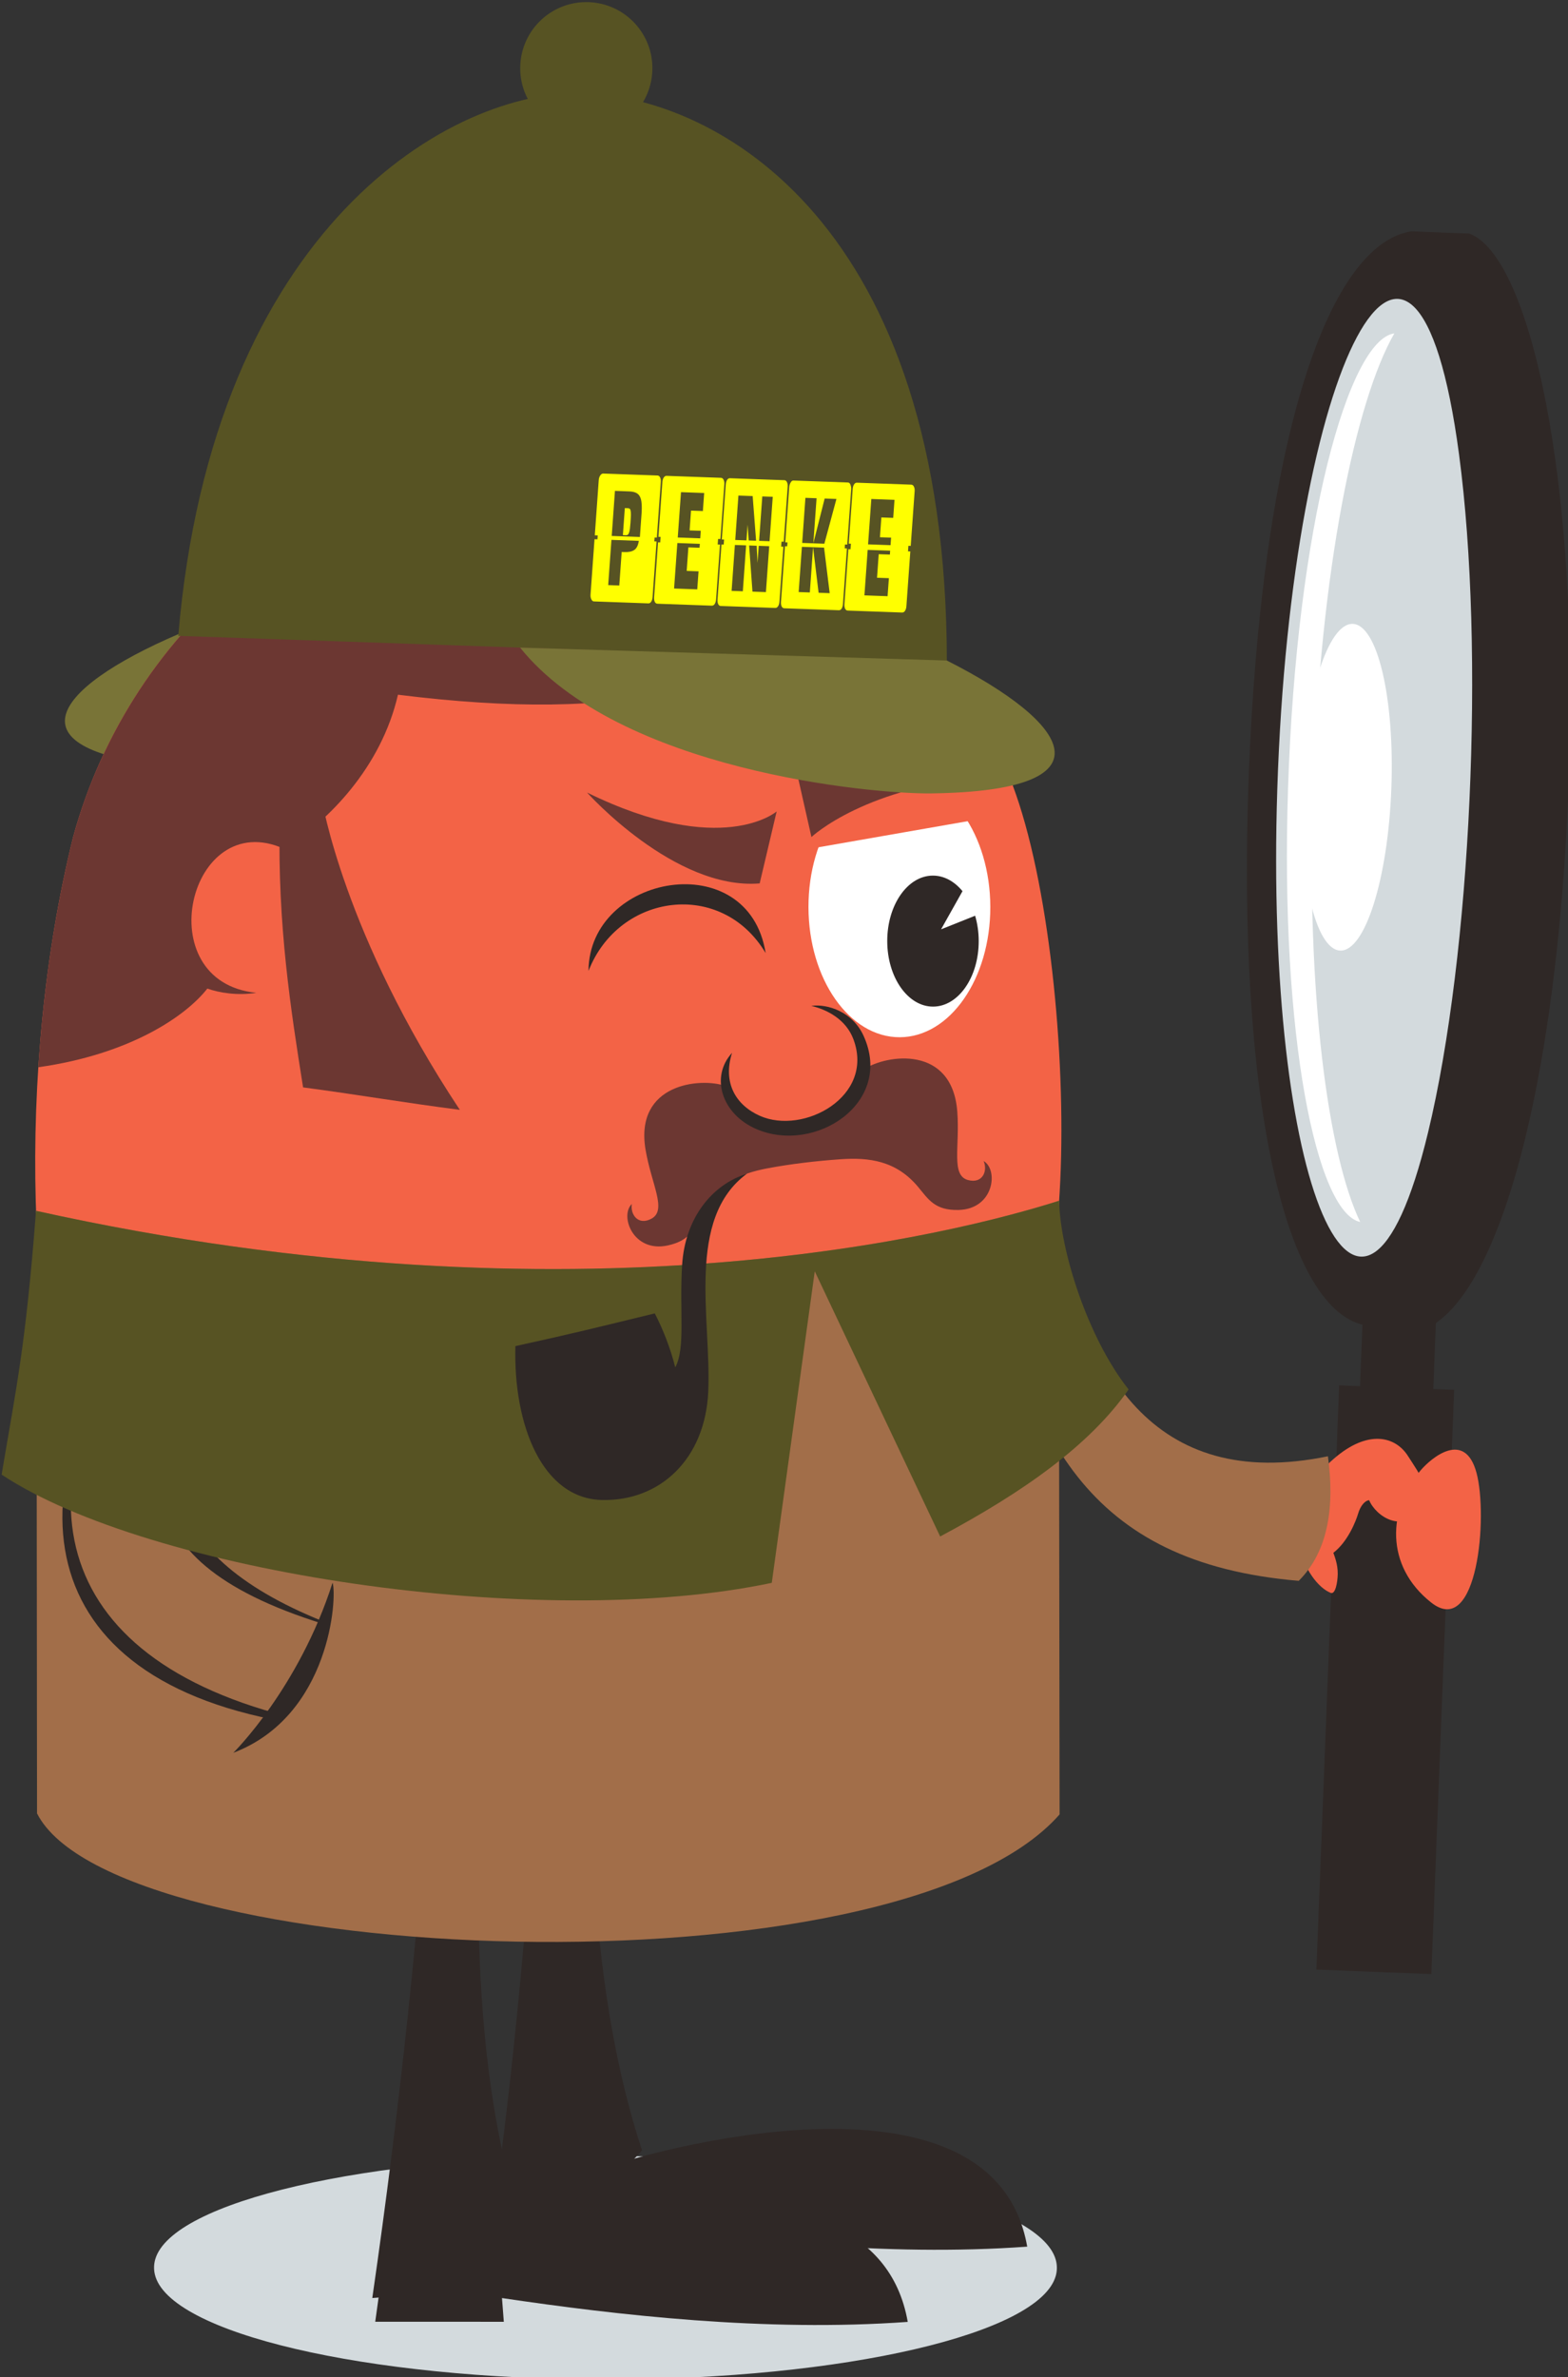
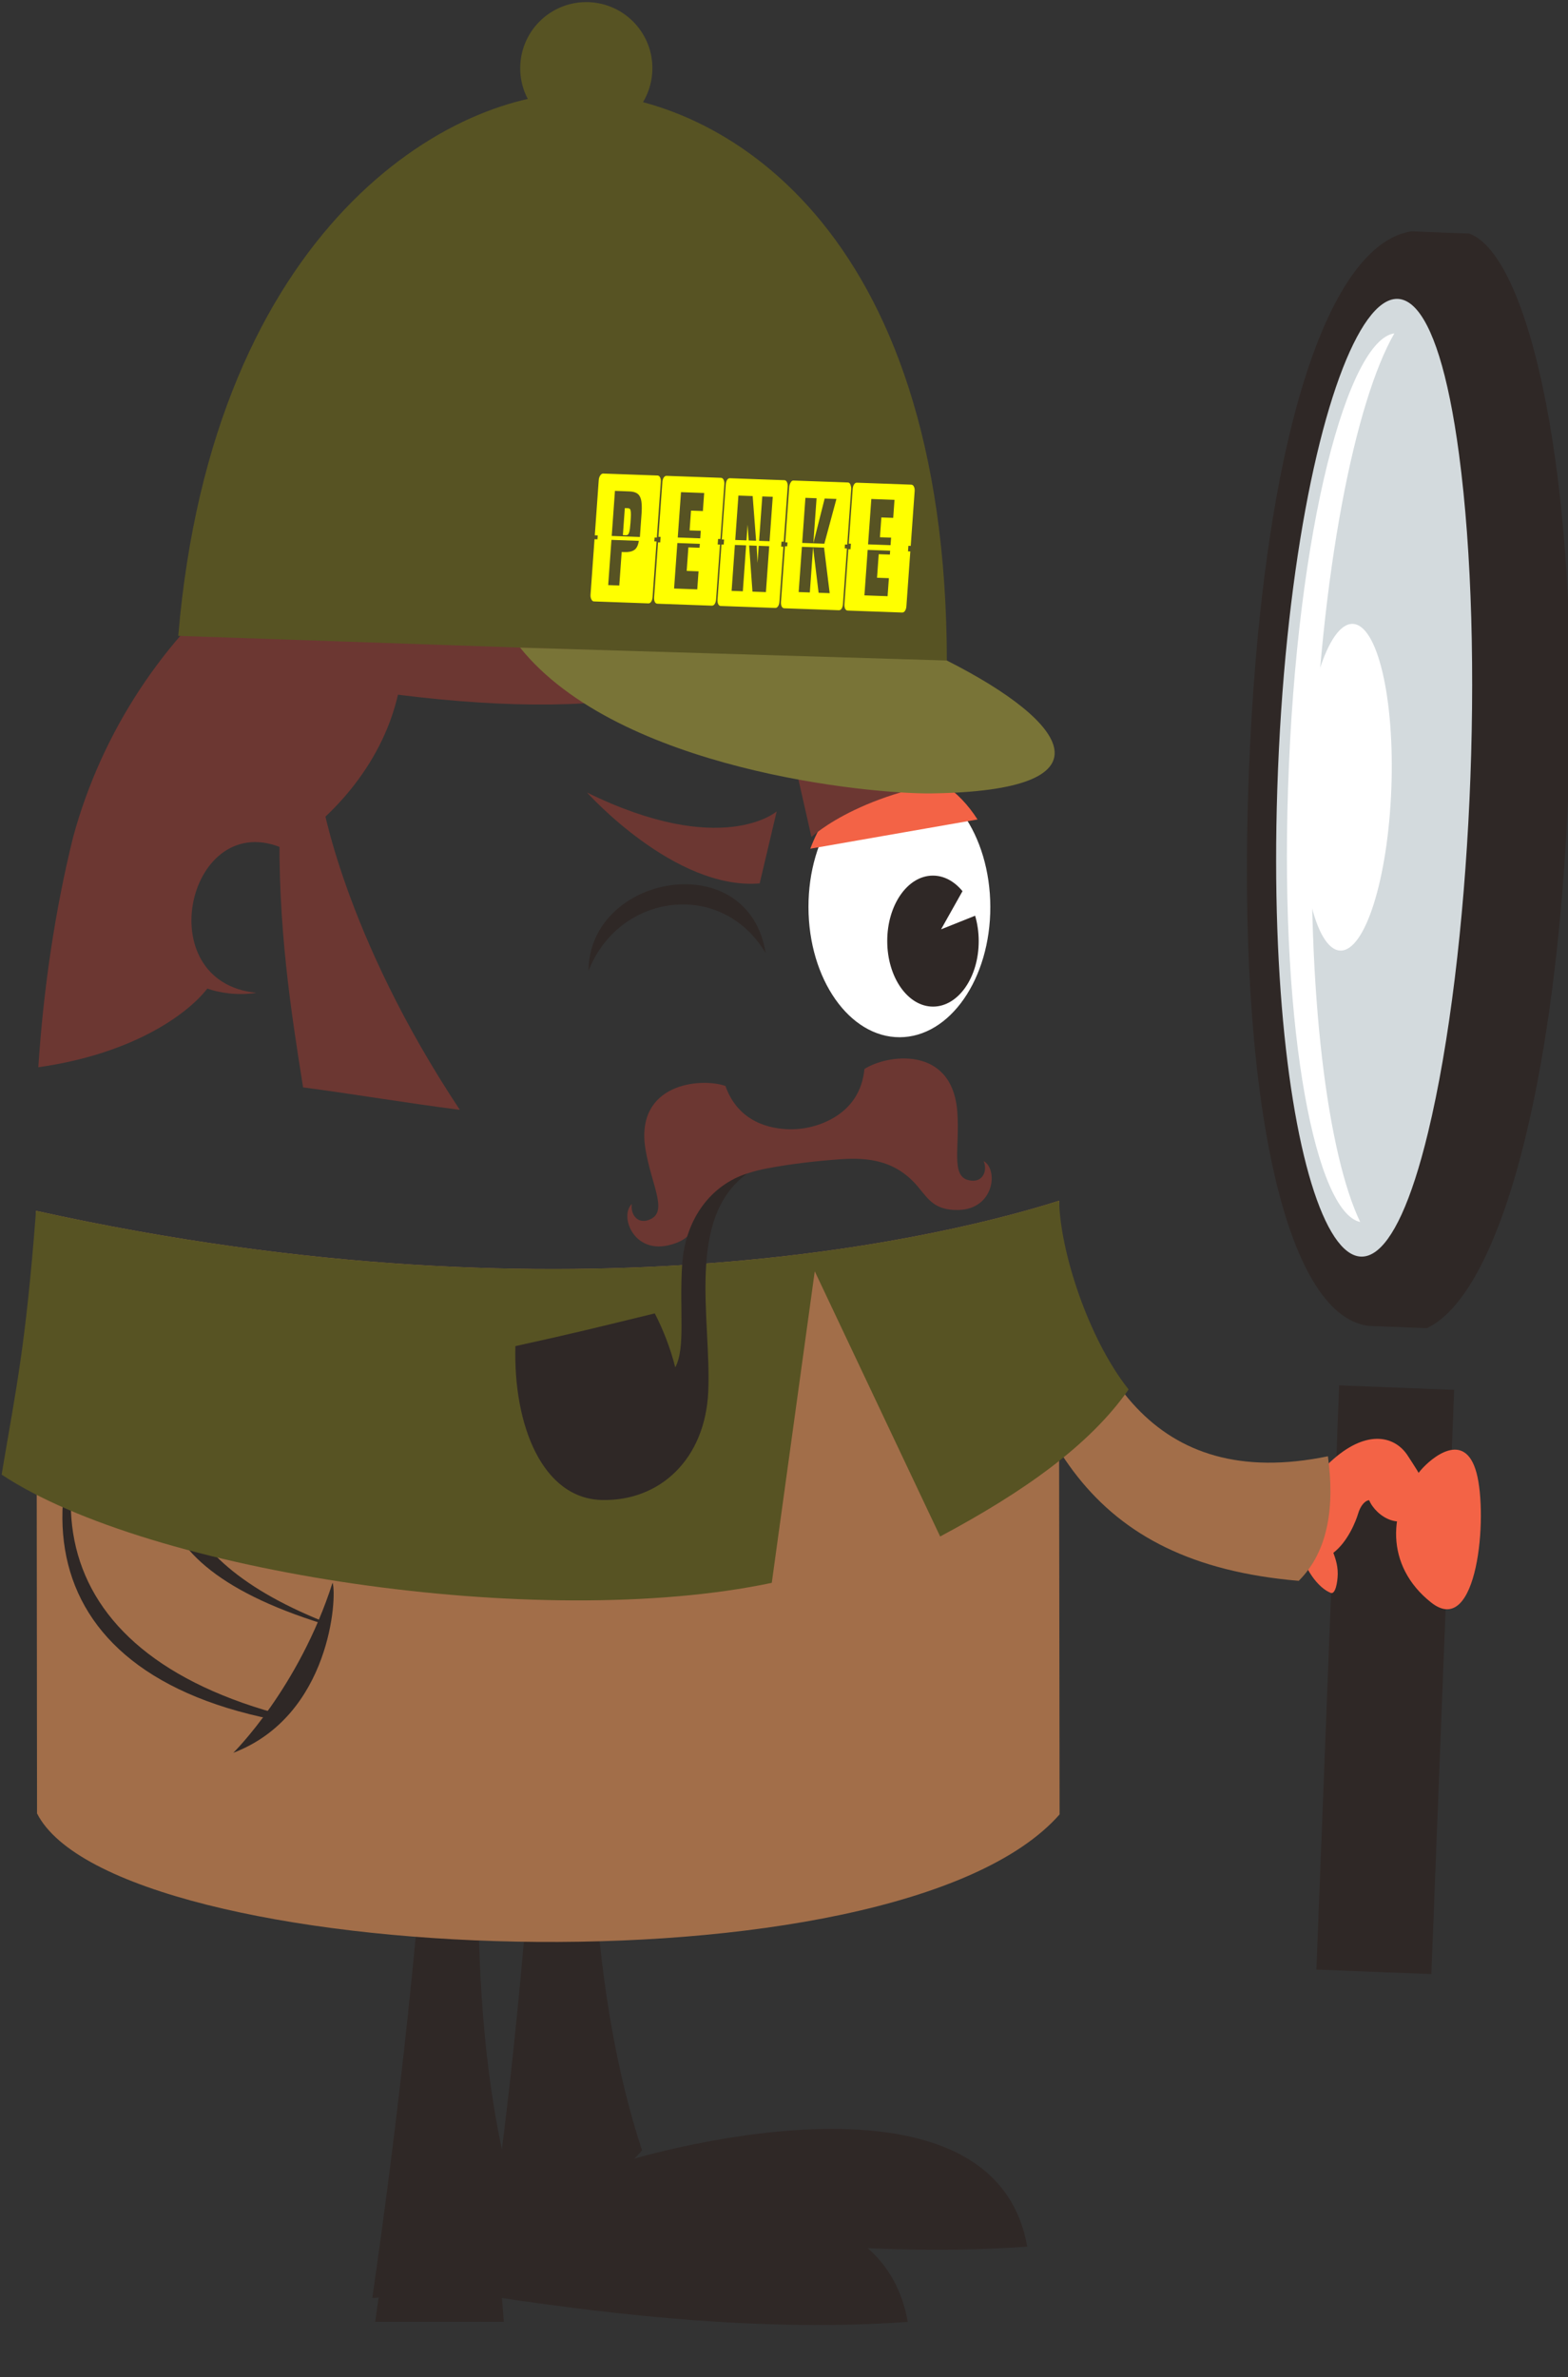
<svg xmlns="http://www.w3.org/2000/svg" xmlns:ns1="http://www.inkscape.org/namespaces/inkscape" xmlns:ns2="http://sodipodi.sourceforge.net/DTD/sodipodi-0.dtd" width="178.753mm" height="270.933mm" viewBox="0 0 178.753 270.933" version="1.1" id="svg2546" ns1:version="0.92.3 (2405546, 2018-03-11)" ns2:docname="penke-detail-right.svg">
  <rect x="0" y="0" width="178.753" height="270.933" fill="#333333" stroke="none" />
  <defs id="defs2540">
    <clipPath clipPathUnits="userSpaceOnUse" id="clipPath352">
-       <path d="M 0,595 H 581 V 0 H 0 Z" id="path350" ns1:connector-curvature="0" />
-     </clipPath>
+       </clipPath>
  </defs>
  <ns2:namedview id="base" pagecolor="#ffffff" bordercolor="#666666" borderopacity="1.0" ns1:pageopacity="0.0" ns1:pageshadow="2" ns1:zoom="0.49497475" ns1:cx="-356.73236" ns1:cy="345.10919" ns1:document-units="mm" ns1:current-layer="text6797-5-0-4-4-9" showgrid="false" fit-margin-top="0" fit-margin-left="0" fit-margin-right="0" fit-margin-bottom="0" ns1:window-width="1920" ns1:window-height="1017" ns1:window-x="1912" ns1:window-y="-8" ns1:window-maximized="1" />
  <g ns1:label="Laag 1" ns1:groupmode="layer" id="layer1" transform="translate(-11.812,-14.366)">
    <g aria-label="PENKE" transform="matrix(0.81,-0.02,-0.015,1.419,-139.222,859.695)" style="font-style:normal;font-weight:normal;font-size:20.329px;line-height:1.25;font-family:sans-serif;letter-spacing:0px;word-spacing:0px;fill:#ffff00;fill-opacity:1;stroke:none;stroke-width:0.508" id="text6797-5-0-4-4-9">
      <g transform="matrix(-1.754,-0.025,-0.018,-1.001,436.048,-392.616)" id="g9894">
        <g transform="translate(37.044,93.388)" id="g358">
-           <path ns1:connector-curvature="0" id="path360" style="fill:#2f2826;fill-opacity:1;fill-rule:evenodd;stroke:none" d="m 0,0 -5.879,-0.228 0.388,-10.036 5.879,0.227 z" />
-         </g>
+           </g>
        <g transform="translate(39.022,85.611)" id="g362">
          <path ns1:connector-curvature="0" id="path364" style="fill:#2f2826;fill-opacity:1;fill-rule:evenodd;stroke:none" d="m 0,0 -9.228,-0.357 1.814,-46.889 9.227,0.356 z" />
        </g>
        <g id="g346">
          <g clip-path="url(#clipPath352)" id="g348">
            <g transform="translate(61.739,14.161)" id="g354">
              <path ns1:connector-curvature="0" id="path356" style="fill:#d3dadd;fill-opacity:1;fill-rule:evenodd;stroke:none" d="m 0,0 c 1.247,-4.664 16.957,-8.353 36.149,-8.353 19.304,0 35.084,3.732 36.17,8.434 0.092,0.401 0.08,0.81 -0.035,1.206 -1.351,4.639 -17.014,8.3 -36.135,8.3 C 16.992,9.587 1.305,5.912 0.007,1.261 -0.109,0.844 -0.111,0.417 0,0" />
            </g>
          </g>
        </g>
        <g transform="translate(32.48,78.794)" id="g374">
          <path ns1:connector-curvature="0" id="path376" style="fill:#f36346;fill-opacity:1;fill-rule:evenodd;stroke:none" d="m 0,0 c -0.837,0.987 -3.536,3.277 -4.479,-0.183 -0.944,-3.459 -0.1,-13.378 3.634,-10.424 C 2.89,-7.655 2.631,-3.104 0,0" />
        </g>
        <g transform="translate(39.69,68.955)" id="g378">
          <path ns1:connector-curvature="0" id="path380" style="fill:#f36346;fill-opacity:1;fill-rule:evenodd;stroke:none" d="M 0,0 C 1.99,0.77 4.935,6.262 -0.234,10.762 -2.977,13.148 -5.179,12.567 -6.18,11.006 -7.195,9.423 -8.223,8.118 -7.204,6.71 -5.788,4.753 -3.638,6.114 -3.077,7.44 -2.726,7.409 -2.373,6.975 -2.194,6.368 -2.015,5.761 -1.376,4.123 -0.206,3.217 -0.265,3.023 -0.571,2.339 -0.558,1.517 -0.547,0.836 -0.365,-0.141 0,0" />
        </g>
        <g transform="translate(33.253,178.241)" id="g382">
          <path ns1:connector-curvature="0" id="path384" style="fill:#2f2826;fill-opacity:1;fill-rule:evenodd;stroke:none" d="m 0,0 c -0.8,-0.031 -3.384,-0.141 -4.638,-0.18 -4.923,-1.794 -8.926,-20.058 -7.996,-44.315 0.93,-24.257 5.613,-40.851 11.366,-43.542 1.067,0.043 3.573,0.138 4.639,0.181 6.803,0.756 10.649,18.665 9.662,44.38 C 12.047,-17.76 6.98,-1.118 0,0" />
        </g>
        <g transform="translate(29.422,160.325)" id="g386">
          <path ns1:connector-curvature="0" id="path388" style="fill:#d3dadd;fill-opacity:1;fill-rule:evenodd;stroke:none" d="M 0,0 C -2.092,-15.711 -0.984,-40.08 2.473,-54.418 7.891,-76.889 15.599,-58.604 14.581,-26.859 13.478,7.492 3.54,26.583 0,0" />
        </g>
        <g transform="translate(37.34,98.726)" id="g390">
          <path ns1:connector-curvature="0" id="path392" style="fill:#ffffff;fill-opacity:1;fill-rule:evenodd;stroke:none" d="M 0,0 C 3.495,0.74 6.443,14.924 5.801,34.794 5.12,55.921 0.943,70.829 -2.721,71.318 0.374,65.949 3.23,52.325 3.801,34.636 4.333,18.161 2.563,5.336 0,0" />
        </g>
        <g transform="translate(42.044,133.756)" id="g394">
          <path ns1:connector-curvature="0" id="path396" style="fill:#ffffff;fill-opacity:1;fill-rule:evenodd;stroke:none" d="m 0,0 c 0.277,-7.239 -1.109,-13.172 -3.096,-13.248 -1.986,-0.076 -3.821,5.733 -4.098,12.973 -0.277,7.239 1.109,13.171 3.095,13.248 C -2.112,13.049 -0.277,7.239 0,0" />
        </g>
        <g transform="translate(61.865,99.153)" id="g398">
          <path ns1:connector-curvature="0" id="path400" style="fill:#a26e49;fill-opacity:1;fill-rule:nonzero;stroke:none" d="m 0,0 c -2.347,-12.361 -7.88,-22.138 -21.944,-19.232 -0.534,-3.956 -0.078,-7.584 2.341,-9.999 17.116,1.448 21.83,11.676 25.117,27.381 z" />
        </g>
        <g transform="translate(97.533,22.915)" id="g402">
          <path ns1:connector-curvature="0" id="path404" style="fill:#2f2826;fill-opacity:1;fill-rule:evenodd;stroke:none" d="m 0,0 c -1.755,0.731 -30.716,9.364 -33.495,-6.437 11.433,-0.83 23.306,0.536 32.544,1.901 L -1.097,-6.437 H 9.215 l -0.586,4.243 z" />
        </g>
        <g transform="translate(102.872,64.03)" id="g406">
          <path ns1:connector-curvature="0" id="path408" style="fill:#2f2826;fill-opacity:1;fill-rule:evenodd;stroke:none" d="m 0,0 h -4.165 c 0.783,-11.861 0.358,-27.398 -3.751,-39.836 2.233,-2.624 7.171,-5.522 12.028,-5.815 C 1.919,-30.022 0.823,-15.354 0,0" />
        </g>
        <g transform="translate(107.144,16.878)" id="g410">
          <path ns1:connector-curvature="0" id="path412" style="fill:#2f2826;fill-opacity:1;fill-rule:evenodd;stroke:none" d="m 0,0 c -1.756,0.732 -30.737,9.37 -33.518,-6.442 11.441,-0.829 23.322,0.537 32.567,1.903 L -1.098,-6.442 H 9.221 l -0.585,4.246 z" />
        </g>
        <g transform="translate(111.802,58.158)" id="g414">
          <path ns1:connector-curvature="0" id="path416" style="fill:#2f2826;fill-opacity:1;fill-rule:evenodd;stroke:none" d="M 0,0 C -1.591,0 -2.578,-0.138 -4.169,-0.138 -3.386,-12.006 -3.125,-27.555 -7.236,-40 -5.001,-42.626 -0.061,-45.526 4.8,-45.819 2.605,-30.592 0.96,-15.364 0,0" />
        </g>
        <g transform="translate(132.205,145.881)" id="g418">
-           <path ns1:connector-curvature="0" id="path420" style="fill:#797437;fill-opacity:1;fill-rule:evenodd;stroke:none" d="m 0,0 c 10.326,-4.435 14.048,-9.605 -0.573,-10.723 -4.839,-0.369 -25.15,0.271 -33.679,9.608 z" />
-         </g>
+           </g>
        <g transform="translate(102.383,159.577)" id="g422">
-           <path ns1:connector-curvature="0" id="path424" style="fill:#f36346;fill-opacity:1;fill-rule:evenodd;stroke:none" d="m 0,0 c 18.419,-0.047 33.667,-13.053 38.267,-29.989 2.306,-9.323 3.262,-19.615 2.99,-29.254 -0.231,-8.217 -1.334,-16.387 -3.354,-23.952 -7.802,-29.223 -70.793,-27.255 -76.017,1.26 -1.387,7.575 -2.342,15.518 -2.808,23.455 -0.588,10.003 0.71,23.886 3.52,31.952 C -31.978,-10.958 -17.065,0.043 0,0" />
-         </g>
+           </g>
        <g transform="translate(102.383,159.577)" id="g426">
          <path ns1:connector-curvature="0" id="path428" style="fill:#6c3732;fill-opacity:1;fill-rule:evenodd;stroke:none" d="m 0,0 c 18.419,-0.047 33.667,-13.053 38.267,-29.989 1.461,-5.907 2.379,-12.2 2.788,-18.472 -7.381,1.042 -11.849,4.117 -13.564,6.318 -0.925,-0.335 -2.455,-0.588 -3.929,-0.336 8.735,0.853 5.44,14.998 -2.226,11.556 -3.546,2.218 -7.793,6.529 -9.138,12.369 -18.183,-2.258 -28.599,0.287 -37.573,8.348 -1.41,-3.963 -4.481,-6.729 -8.378,-8.652 C -26.73,-7.469 -14.1,0.035 0,0" />
        </g>
        <g transform="translate(143.618,99.592)" id="g430">
          <path ns1:connector-curvature="0" id="path432" style="fill:#a26e49;fill-opacity:1;fill-rule:evenodd;stroke:none" d="m 0,0 c -0.063,-10.661 -0.068,-27.891 -0.096,-48.366 -6.266,-12.337 -68.891,-15.054 -82.072,-0.056 0.02,17.937 0.081,36.396 0.052,49.255 C -74.232,-1.68 -43.787,-9.682 0,0" />
        </g>
        <g transform="translate(74.357,134.446)" id="g434">
          <path ns1:connector-curvature="0" id="path436" style="fill:#ffffff;fill-opacity:1;fill-rule:evenodd;stroke:none" d="m 0,0 c 4.03,-0.01 7.286,-4.698 7.271,-10.47 -0.014,-5.771 -3.294,-10.444 -7.324,-10.433 -4.029,0.009 -7.285,4.698 -7.271,10.469 C -7.309,-4.662 -4.03,0.011 0,0" />
        </g>
        <g transform="translate(74.21,134.893)" id="g438">
          <path ns1:connector-curvature="0" id="path440" style="fill:#f36346;fill-opacity:1;fill-rule:evenodd;stroke:none" d="M 0,0 C 3.145,-0.008 5.876,-2.521 7.274,-6.22 L -6.147,-3.87 C -4.623,-1.486 -2.431,0.007 0,0" />
        </g>
        <g transform="translate(71.648,126.516)" id="g442">
          <path ns1:connector-curvature="0" id="path444" style="fill:#2f2826;fill-opacity:1;fill-rule:evenodd;stroke:none" d="M 0,0 C 2.027,-0.005 3.665,-2.363 3.657,-5.267 3.65,-8.169 2,-10.52 -0.027,-10.514 c -2.026,0.005 -3.664,2.364 -3.657,5.266 0.002,0.72 0.104,1.405 0.289,2.029 l 2.732,-1.092 -1.719,3.063 C -1.739,-0.468 -0.908,0.003 0,0" />
        </g>
        <g transform="translate(99.3,196.613)" id="g446">
          <path ns1:connector-curvature="0" id="path448" style="fill:#575323;fill-opacity:1;fill-rule:evenodd;stroke:none" d="m 0,0 c -2.927,-0.1 -5.221,-2.555 -5.121,-5.481 0.1,-2.928 2.554,-5.221 5.481,-5.122 2.928,0.099 5.222,2.554 5.122,5.482 C 5.383,-2.193 2.928,0.1 0,0" />
        </g>
        <g transform="translate(132.217,145.74)" id="g450">
          <path ns1:connector-curvature="0" id="path452" style="fill:#575323;fill-opacity:1;fill-rule:evenodd;stroke:none" d="m 0,0 c -20.563,-0.699 -41.127,-1.398 -61.69,-2.097 0.016,35.394 18.536,45.307 29.112,45.666 C -22,43.929 -2.772,32.899 0,0" />
        </g>
        <g transform="translate(120.693,132.64)" id="g454">
          <path ns1:connector-curvature="0" id="path456" style="fill:#6c3732;fill-opacity:1;fill-rule:evenodd;stroke:none" d="m 0,0 c 0,0 -1.733,-10.845 -11.087,-24.933 4.34,0.55 8.395,1.249 12.581,1.797 0.978,6.152 2.057,12.985 1.885,21.346 C 3.033,1.937 0,0 0,0" />
        </g>
        <g transform="translate(84.912,103.019)" id="g458">
          <path ns1:connector-curvature="0" id="path460" style="fill:#6c3732;fill-opacity:1;fill-rule:evenodd;stroke:none" d="m 0,0 c 2.167,-0.41 4.112,-1.225 5.272,-3.596 0.56,-1.146 0.832,-2.183 2.726,-2.596 2.787,-0.609 3.883,2.379 2.887,3.327 0.138,-0.86 -0.522,-1.759 -1.581,-1.176 -1.26,0.693 0.01,2.74 0.482,5.533 C 10.685,6.812 5.372,7.307 3.375,6.608 2.325,3.633 -0.322,3.164 -1.739,3.136 -2.463,3.12 -3.17,3.22 -3.865,3.43 -5.26,3.853 -7.491,4.988 -7.778,7.972 c -1.771,1.159 -7.046,1.96 -7.455,-3.42 -0.216,-2.825 0.525,-5.117 -0.866,-5.488 -1.168,-0.309 -1.592,0.722 -1.251,1.523 -1.195,-0.681 -0.851,-3.844 2,-3.925 1.938,-0.055 2.452,0.886 3.272,1.863 1.755,2.092 3.924,2.365 6.208,2.205 C -3.979,0.6 -1.858,0.352 0,0" />
        </g>
        <g transform="translate(129.183,91.547)" id="g462">
          <path ns1:connector-curvature="0" id="path464" style="fill:#2f2826;fill-opacity:1;fill-rule:nonzero;stroke:none" d="m 0,0 c 5.882,-11.204 5.163,-19.353 -8.613,-24.899 1.037,-2.882 1.903,-4.503 4.075,-7.864 20.694,4.167 20.875,20.336 8.407,35.503 z" />
        </g>
        <g transform="translate(129.183,91.547)" id="g466">
          <path ns1:connector-curvature="0" id="path468" style="fill:#a26e49;fill-opacity:1;fill-rule:nonzero;stroke:none" d="m 0,0 c 5.882,-11.204 8.505,-19.762 -8.613,-25.1 1.385,-1.976 1.695,-3.796 3.866,-7.158 19.372,5.422 20.666,19.831 8.616,34.998 z" />
        </g>
        <g transform="translate(81.397,116.059)" id="g470">
-           <path ns1:connector-curvature="0" id="path472" style="fill:#2f2826;fill-opacity:1;fill-rule:nonzero;stroke:none" d="m 0,0 c -1.247,-0.3 -2.78,-1.068 -3.383,-2.688 -1.712,-4.598 4.011,-7.692 7.511,-6.139 1.888,0.838 3.008,2.604 2.233,5.055 1.768,-1.927 0.837,-4.926 -1.97,-6.125 -4.715,-2.014 -11.046,2.116 -8.58,7.506 C -3.316,-0.482 -1.317,0.179 0,0" />
-         </g>
+           </g>
        <g transform="translate(143.618,99.592)" id="g474">
          <path ns1:connector-curvature="0" id="path476" style="fill:#575323;fill-opacity:1;fill-rule:evenodd;stroke:none" d="m 0,0 c 0.845,-11.063 1.608,-14.293 2.755,-21.173 -11.794,-7.82 -43.121,-12.625 -61.816,-8.67 l -3.442,25.006 -10.072,-21.282 c -6.664,3.563 -11.988,7.311 -15.121,11.806 3.295,4.152 5.514,11.207 5.58,15.146 C -74.232,-1.68 -43.787,-9.682 0,0" />
        </g>
        <g transform="translate(91.761,95.252)" id="g478">
          <path ns1:connector-curvature="0" id="path480" style="fill:#2f2826;fill-opacity:1;fill-rule:evenodd;stroke:none" d="m 0,0 c 0.228,-3.709 -0.289,-6.623 0.547,-8.212 0.39,1.537 0.972,3.036 1.646,4.333 4.765,-1.162 6.396,-1.576 11.187,-2.631 0.168,-6.384 -2.188,-12.243 -6.955,-12.347 -4.693,-0.103 -8.29,3.323 -8.526,8.704 -0.255,5.8 1.835,13.876 -3.115,17.5 C -2.392,6.456 -0.232,3.777 0,0" />
        </g>
        <g transform="translate(66.942,134.468)" id="g482">
          <path ns1:connector-curvature="0" id="path484" style="fill:#6c3732;fill-opacity:1;fill-rule:evenodd;stroke:none" d="M 0,0 C 0,0 8.411,3.415 15.65,0.443 L 14.449,-4.86 c 0,0 -4.376,4.162 -14.449,4.86" />
        </g>
        <g transform="translate(99.402,133.175)" id="g486">
          <path ns1:connector-curvature="0" id="path488" style="fill:#6c3732;fill-opacity:1;fill-rule:evenodd;stroke:none" d="m 0,0 c 0,0 -7.021,-7.852 -13.857,-7.289 l -1.362,5.778 c 0,0 4.373,-3.799 15.219,1.511" />
        </g>
        <g transform="translate(85.066,120.296)" id="g490">
          <path ns1:connector-curvature="0" id="path492" style="fill:#2f2826;fill-opacity:1;fill-rule:nonzero;stroke:none" d="M 0,0 C 3.534,5.937 11.783,4.809 14.214,-1.436 14.185,6.341 1.376,8.653 0,0" />
        </g>
        <g transform="translate(70.527,143.779)" id="g494">
          <path ns1:connector-curvature="0" id="path496" style="fill:#797437;fill-opacity:1;fill-rule:evenodd;stroke:none" d="m 0,0 c -10.028,-5.07 -13.42,-10.464 1.242,-10.665 4.853,-0.066 25.084,1.842 33.013,11.693 z" />
        </g>
        <g transform="translate(119.808,69.753)" id="g498">
          <path ns1:connector-curvature="0" id="path500" style="fill:#2f2826;fill-opacity:1;fill-rule:evenodd;stroke:none" d="m 0,0 c -0.38,-1.122 0.165,-10.684 7.963,-13.657 0,0 -5.251,5.17 -7.963,13.657" />
        </g>
      </g>
      <g id="g3571" transform="matrix(0.999,-0.007,0.021,1,11.721,2.136)">
        <path id="path718-1-0-5" style="font-style:normal;font-variant:normal;font-weight:normal;font-stretch:normal;font-size:10.842px;line-height:0;font-family:'Airport Arrival';-inkscape-font-specification:'Airport Arrival';writing-mode:lr-tb;fill:#ffff00;fill-opacity:1;stroke-width:0.508" d="m 265.116,-550.302 q -0.04,0.313 -0.088,0.517 -0.047,0.193 -0.127,0.309 -0.069,0.116 -0.183,0.155 -0.103,0.039 -0.255,0.033 l -0.423,-0.018 0.278,-2.168 0.423,0.018 q 0.152,0.007 0.245,0.043 0.104,0.037 0.143,0.158 0.05,0.121 0.042,0.349 -0.006,0.217 -0.056,0.605 z m 3.389,1.279 -0.04,0.313 0.314,0.013 -0.572,4.454 q -0.031,0.237 -0.2,0.371 -0.159,0.134 -0.397,0.124 l -7.687,-0.32 q -0.076,-0.003 -0.169,-0.04 -0.081,-0.047 -0.149,-0.115 -0.068,-0.068 -0.109,-0.167 -0.042,-0.099 -0.026,-0.218 l 0.572,-4.454 0.412,0.017 0.04,-0.313 -0.412,-0.017 0.57,-4.444 q 0.015,-0.119 0.082,-0.213 0.067,-0.095 0.151,-0.156 0.084,-0.061 0.175,-0.09 0.103,-0.039 0.179,-0.036 l 7.687,0.32 q 0.239,0.01 0.361,0.156 0.134,0.147 0.103,0.384 l -0.57,4.444 z m -5.575,-3.864 -0.464,3.613 3.968,0.165 0.053,-0.41 0.184,-1.434 q 0.065,-0.507 0.01,-0.845 -0.042,-0.349 -0.244,-0.563 -0.191,-0.214 -0.57,-0.316 -0.368,-0.102 -0.954,-0.126 z m 1.36,4.947 q 0.867,0.036 1.348,-0.139 0.491,-0.175 0.648,-0.721 l -3.86,-0.16 -0.465,3.624 1.561,0.065 0.345,-2.686 z" ns1:connector-curvature="0" />
        <path id="path721-7-3-9" style="font-style:normal;font-variant:normal;font-weight:normal;font-stretch:normal;font-size:10.842px;line-height:0;font-family:'Airport Arrival';-inkscape-font-specification:'Airport Arrival';writing-mode:lr-tb;fill:#ffff00;fill-opacity:1;stroke-width:0.508" d="m 277.448,-548.716 -0.057,0.442 0.325,0.014 -0.563,4.39 q -0.029,0.227 -0.2,0.371 -0.159,0.134 -0.408,0.124 l -7.665,-0.319 q -0.228,-0.009 -0.361,-0.156 -0.122,-0.157 -0.092,-0.383 l 0.563,-4.39 0.304,0.012 0.057,-0.442 -0.304,-0.012 0.561,-4.368 q 0.031,-0.237 0.189,-0.372 0.171,-0.145 0.399,-0.135 l 7.665,0.319 q 0.249,0.011 0.371,0.167 0.134,0.147 0.103,0.384 l -0.561,4.368 z m -5.214,-3.871 -0.467,3.635 3.166,0.132 0.077,-0.604 -1.572,-0.065 0.204,-1.585 1.67,0.069 0.185,-1.445 z m 2.457,6.413 -1.67,-0.069 0.242,-1.887 1.572,0.065 0.04,-0.313 -3.166,-0.132 -0.468,3.645 3.263,0.136 z" ns1:connector-curvature="0" />
        <path id="path723-9-3-0" style="font-style:normal;font-variant:normal;font-weight:normal;font-stretch:normal;font-size:10.842px;line-height:0;font-family:'Airport Arrival';-inkscape-font-specification:'Airport Arrival';writing-mode:lr-tb;fill:#ffff00;fill-opacity:1;stroke-width:0.508" d="m 286.38,-548.312 -0.051,0.399 0.314,0.013 -0.566,4.411 q -0.029,0.227 -0.199,0.36 -0.159,0.134 -0.387,0.125 l -7.687,-0.32 q -0.228,-0.009 -0.351,-0.156 -0.123,-0.146 -0.094,-0.373 l 0.566,-4.411 0.314,0.013 0.051,-0.399 -0.314,-0.013 0.565,-4.4 q 0.031,-0.237 0.189,-0.372 0.159,-0.134 0.387,-0.125 l 7.687,0.32 q 0.228,0.009 0.351,0.156 0.134,0.147 0.103,0.384 l -0.565,4.4 z m -2.698,-3.69 -0.457,3.559 1.474,0.061 0.457,-3.559 z m -3.361,-0.14 -0.457,3.559 1.583,0.066 0.162,-1.262 0.152,1.275 1.041,0.043 -0.475,-3.598 z m 0.603,7.702 0.472,-3.678 -1.583,-0.066 -0.472,3.678 z m 3.252,0.135 0.472,-3.678 -1.474,-0.061 -0.176,1.37 -0.117,-1.382 -1.062,-0.044 0.46,3.717 z" ns1:connector-curvature="0" />
        <path id="path725-0-0-2" style="font-style:normal;font-variant:normal;font-weight:normal;font-stretch:normal;font-size:10.842px;line-height:0;font-family:'Airport Arrival';-inkscape-font-specification:'Airport Arrival';writing-mode:lr-tb;fill:#ffff00;fill-opacity:1;stroke-width:0.508" d="m 295.321,-547.897 -0.04,0.313 0.314,0.013 -0.57,4.444 q -0.031,0.237 -0.189,0.372 -0.148,0.135 -0.397,0.124 l -7.687,-0.32 q -0.239,-0.01 -0.361,-0.156 -0.123,-0.146 -0.092,-0.383 l 0.57,-4.444 0.314,0.013 0.04,-0.313 -0.314,-0.013 0.57,-4.444 q 0.021,-0.162 0.184,-0.328 0.164,-0.177 0.403,-0.168 l 7.687,0.32 q 0.249,0.011 0.356,0.199 0.119,0.178 0.098,0.34 l -0.57,4.444 z m -5.564,-3.864 -0.464,3.613 3.122,0.13 1.711,-3.561 -1.659,-0.069 -1.602,3.566 0.464,-3.613 z m 0.603,7.615 0.465,-3.624 -1.572,-0.065 -0.465,3.624 z m 2.797,0.116 -0.782,-3.676 -1.55,-0.065 0.771,3.675 z" ns1:connector-curvature="0" />
        <path id="path727-2-5-0" style="font-style:normal;font-variant:normal;font-weight:normal;font-stretch:normal;font-size:10.842px;line-height:0;font-family:'Airport Arrival';-inkscape-font-specification:'Airport Arrival';writing-mode:lr-tb;fill:#ffff00;fill-opacity:1;stroke-width:0.508" d="m 304.255,-547.601 -0.057,0.442 0.325,0.014 -0.563,4.39 q -0.029,0.227 -0.2,0.371 -0.159,0.134 -0.408,0.124 l -7.665,-0.319 q -0.228,-0.009 -0.361,-0.156 -0.122,-0.157 -0.092,-0.383 l 0.563,-4.39 0.304,0.012 0.057,-0.442 -0.304,-0.012 0.561,-4.368 q 0.031,-0.237 0.189,-0.372 0.171,-0.145 0.399,-0.135 l 7.665,0.319 q 0.249,0.011 0.371,0.167 0.134,0.147 0.103,0.384 l -0.561,4.368 z m -5.214,-3.871 -0.467,3.635 3.166,0.132 0.078,-0.604 -1.572,-0.065 0.204,-1.585 1.67,0.069 0.185,-1.445 z m 2.458,6.413 -1.67,-0.069 0.242,-1.887 1.572,0.065 0.04,-0.313 -3.166,-0.132 -0.468,3.645 3.263,0.136 z" ns1:connector-curvature="0" />
      </g>
    </g>
  </g>
</svg>